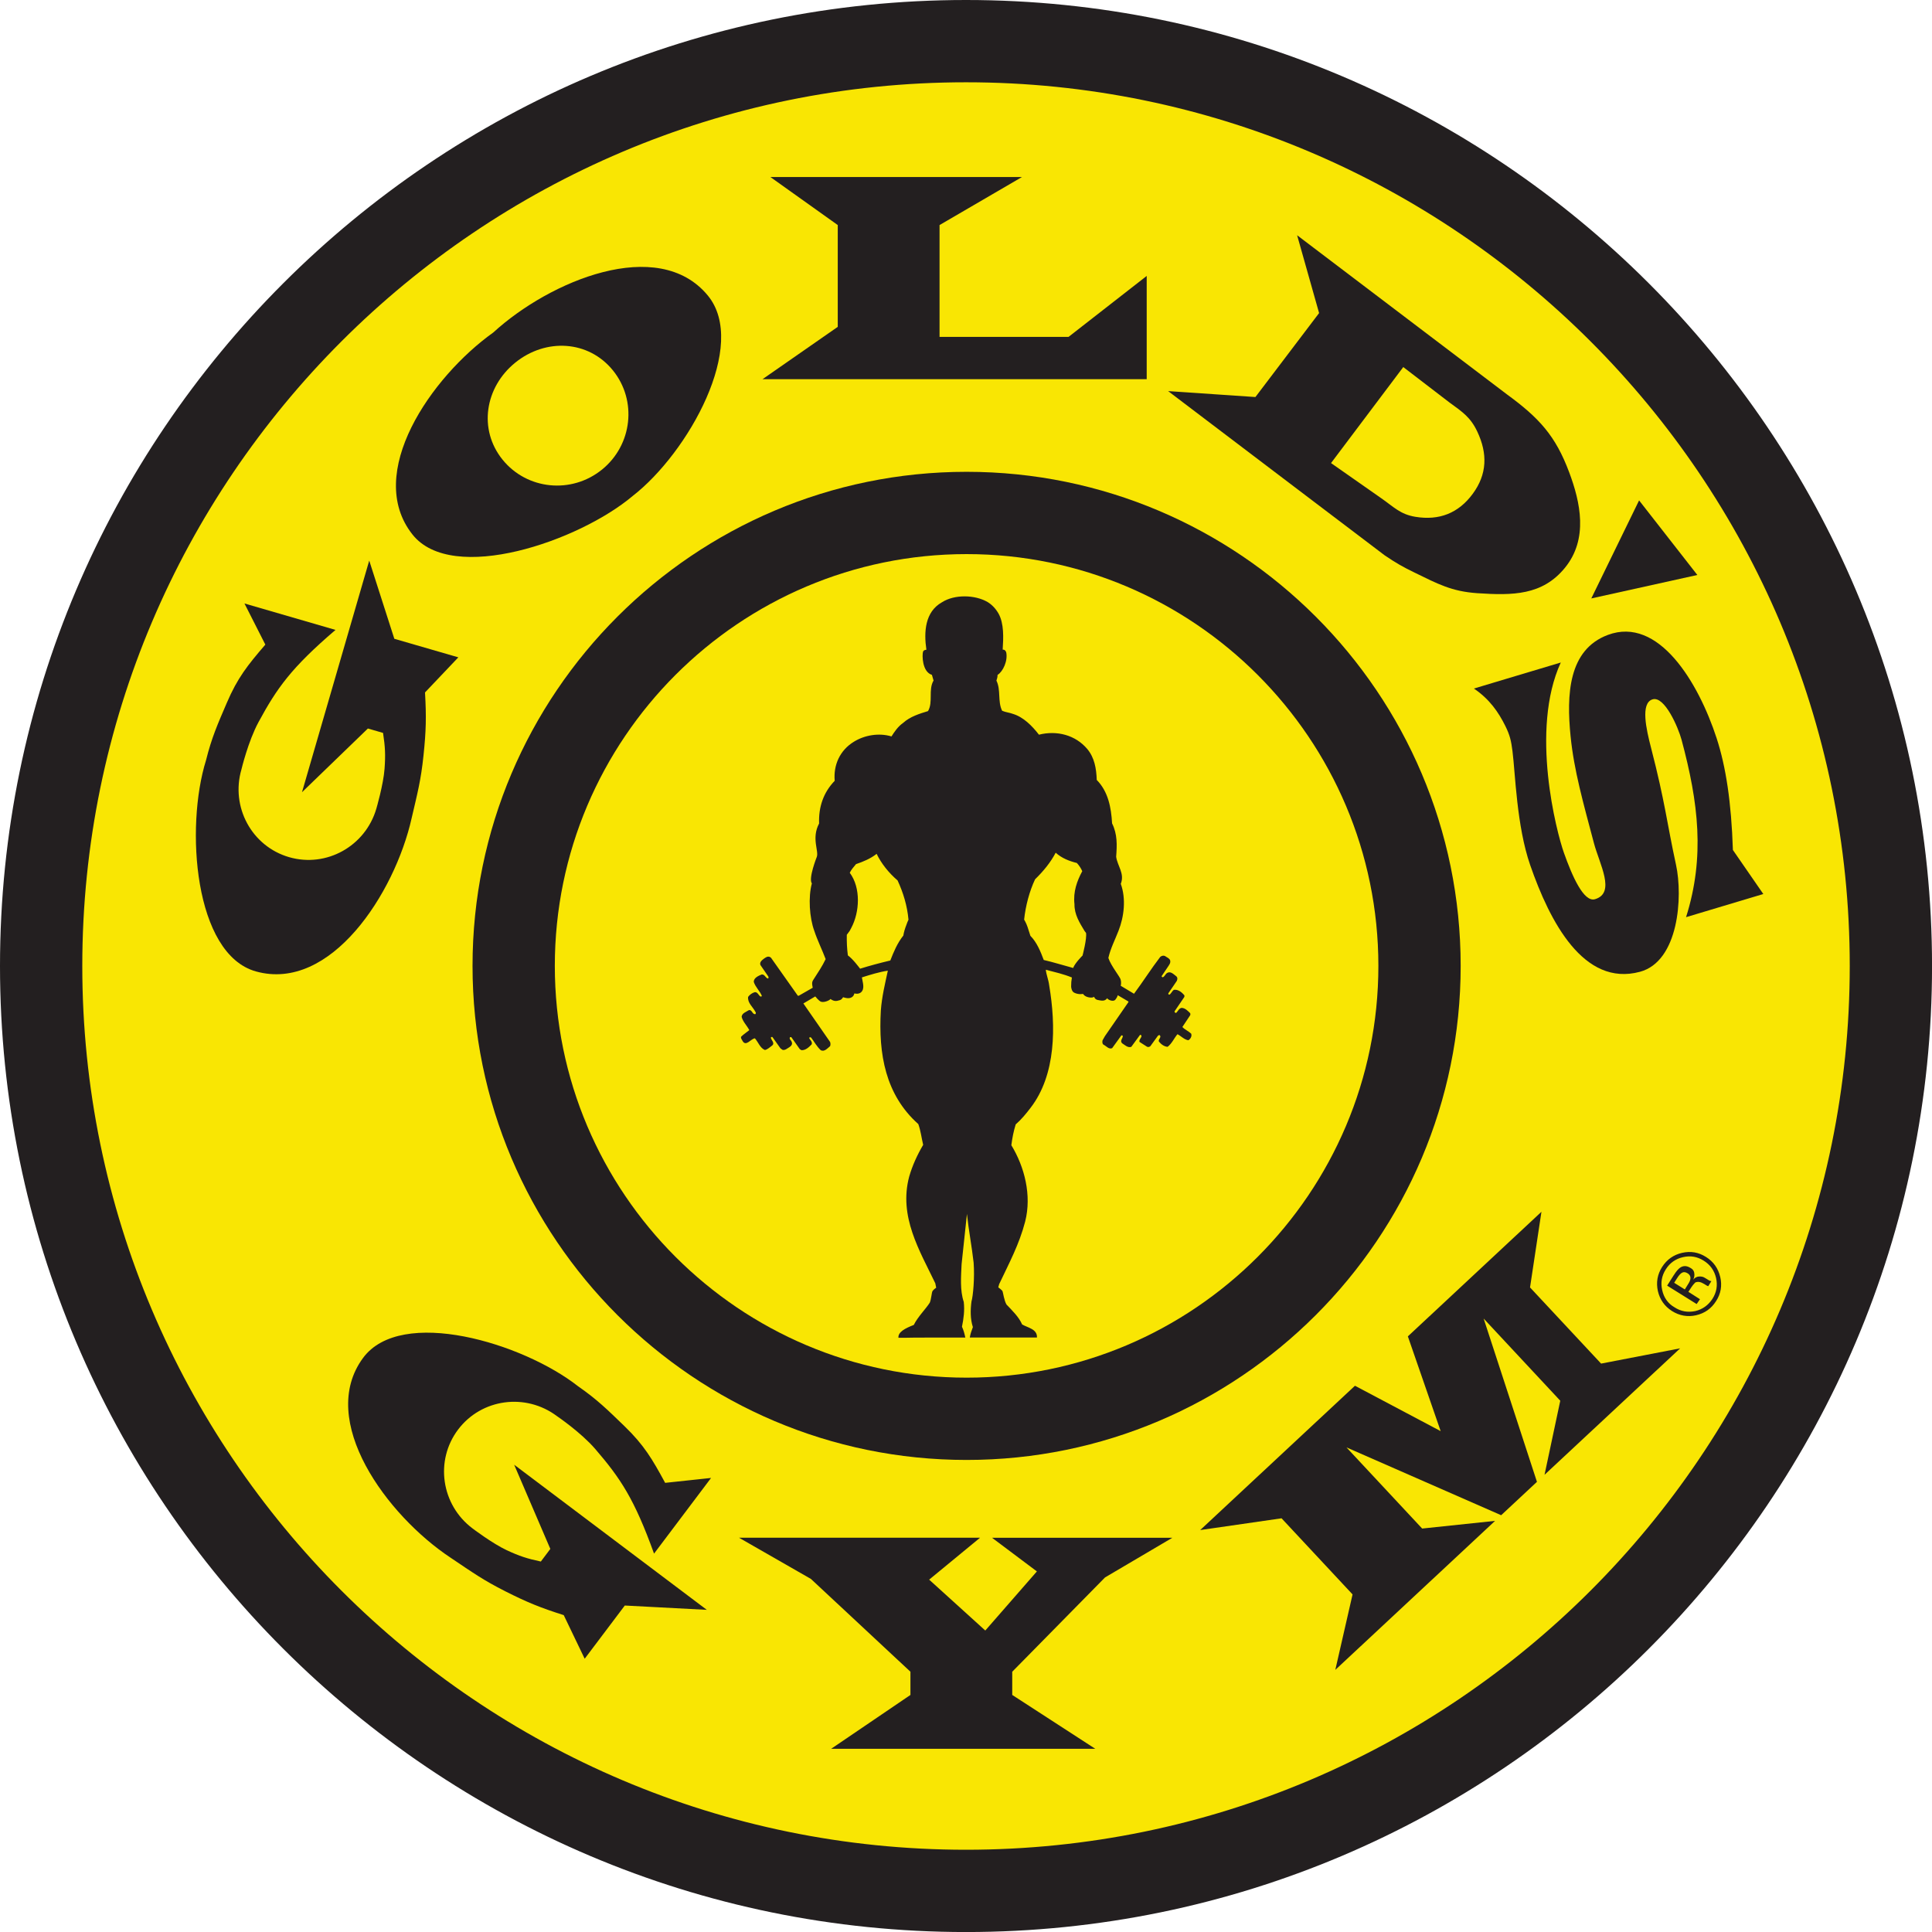
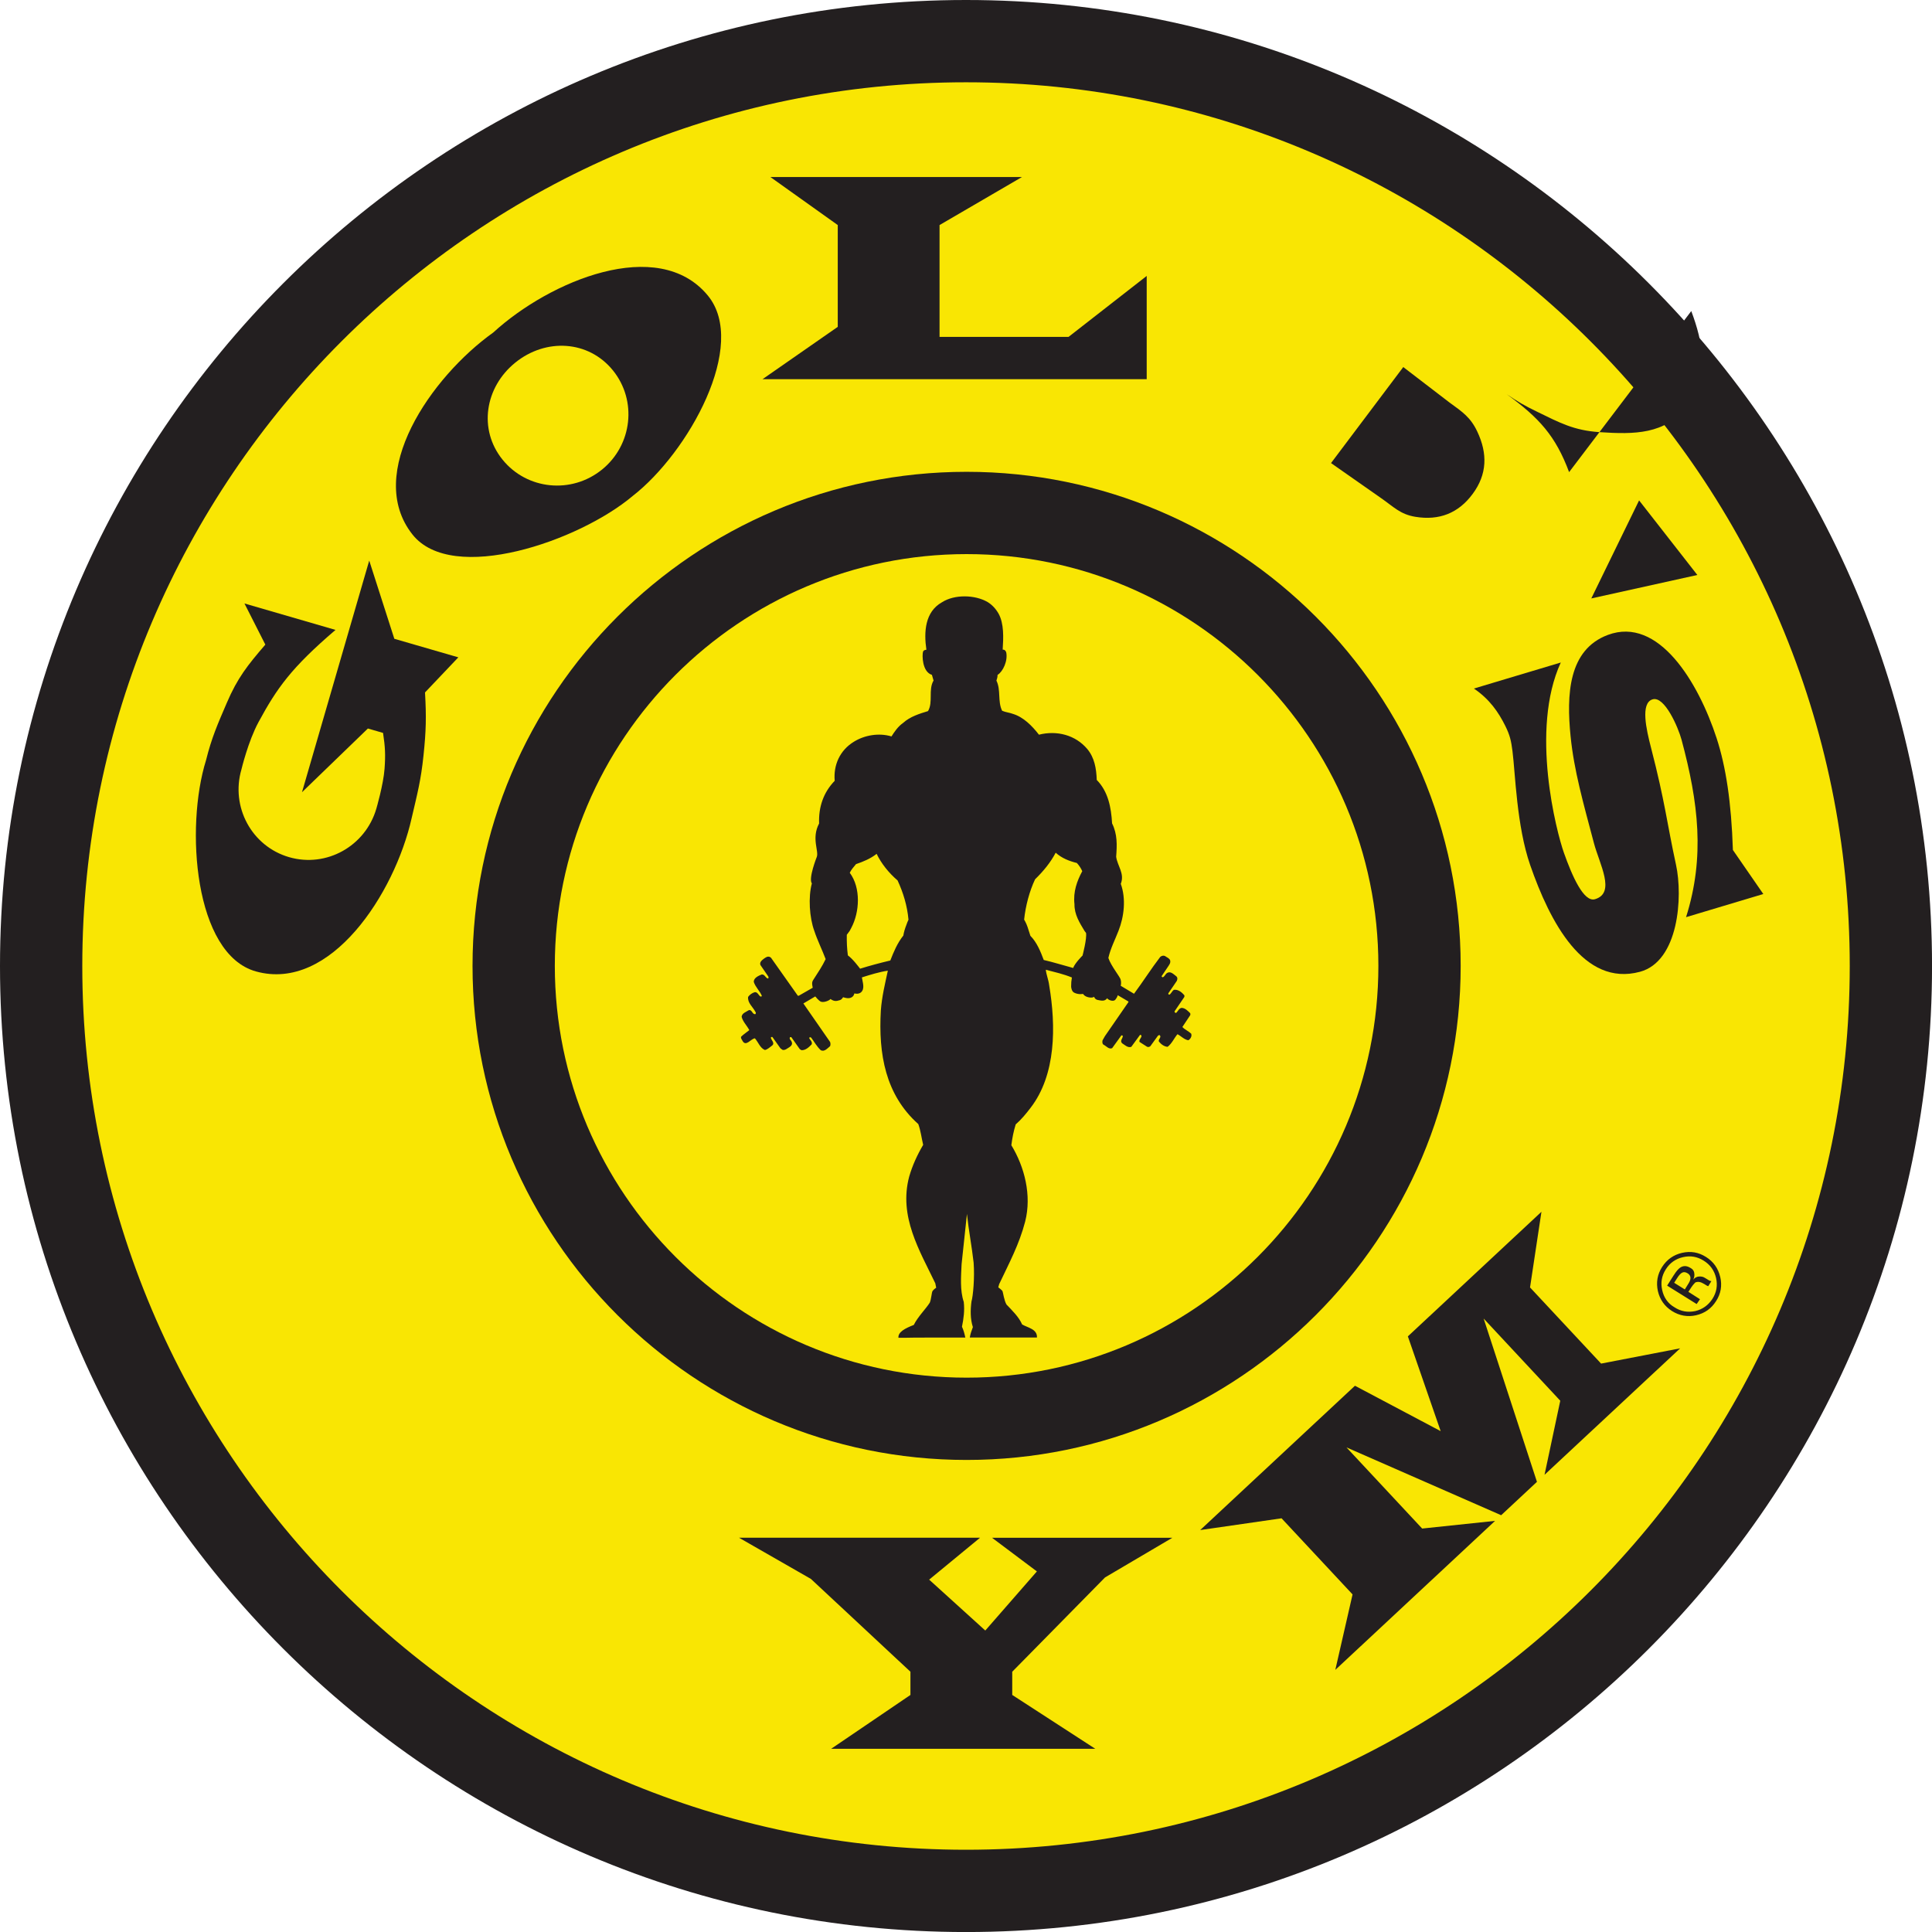
<svg xmlns="http://www.w3.org/2000/svg" id="Layer_2" data-name="Layer 2" viewBox="0 0 563.49 563.5">
  <defs>
    <style>
      .cls-1 {
        fill: #f9e603;
      }

      .cls-1, .cls-2 {
        stroke-width: 0px;
      }

      .cls-2 {
        fill: #231f20;
      }
    </style>
  </defs>
  <g id="svg2">
    <g id="g10">
      <g id="g12">
        <path id="path14" class="cls-1" d="M2.09,282.03c0,152.57,125.32,276.71,279.36,276.71s279.37-124.13,279.37-276.71S435.5,5.33,281.46,5.33,2.09,129.46,2.09,282.03" />
-         <path id="path16" class="cls-2" d="M162.46,413.04s6.97,4.73,11.13,9.55c7.39,8.59,11.41,14.56,17.17,30.54l16.63-22.07-13.39,1.43c-3.78-6.98-6.17-11.02-11.87-16.54-4.93-4.76-7.9-7.72-13.5-11.61-16.11-12.67-51.65-23.34-62.75-8.27-13.45,18.26,6.98,45.97,25.58,58.28,6.44,4.32,9.43,6.49,15.94,9.78,6.4,3.23,10.19,4.77,17.02,6.94l6.11,12.72,11.7-15.52,23.92,1.26-56.19-42.33,10.55,24.56-2.77,3.68c-3.99-.85-6.24-1.58-9.94-3.3-4.19-1.96-10-6.37-10-6.37-9.13-6.87-11.01-19.78-4.2-28.81,6.81-9.04,19.73-10.79,28.87-3.91" />
        <path id="path18" class="cls-2" d="M123.52,220.34c.75-7.13.85-11.23.44-18.38l9.72-10.24-18.67-5.41-7.32-22.81-19.61,67.56,19.22-18.58,4.42,1.28c.62,4.04.74,6.39.44,10.47-.34,4.62-2.39,11.61-2.39,11.61-3.19,10.97-14.58,17.31-25.45,14.16-10.87-3.15-17.1-14.61-13.9-25.59,0,0,1.95-8.2,4.98-13.8,5.4-9.97,9.55-15.83,22.45-26.89l-26.55-7.71,6.09,12c-5.18,6.02-8.11,9.68-11.24,16.99-2.7,6.29-4.41,10.12-6.06,16.74-6.11,19.56-3.47,56.57,14.56,61.59,21.85,6.08,40.49-22.86,45.39-44.62,1.76-7.54,2.72-11.11,3.48-18.36" />
        <path id="path20" class="cls-2" d="M222.39,110.59h112.06v-30.11l-22.79,17.77h-37.63v-32.61l24.04-14.01h-73.38l19.65,14.01v29.69l-21.95,15.27" />
        <path id="path22" class="cls-2" d="M458.09,214.85c.99,9.86,3.69,19.33,6.79,31.03,1.63,6.17,6.45,14.55.33,16.38-3.31.99-6.69-6.81-9.08-13.54-2.13-6.01-9.94-35.82-.91-55.49l-25.34,7.59c4.59,3.12,7.14,6.85,9.16,10.9,1.37,2.76,1.71,4.39,2.09,7.34.83,6.41,1.19,21.8,5.17,33.26,5.71,16.45,15.57,35.56,32.02,31.11,11.31-3.06,12.54-21.88,10.51-31.2-2.68-12.31-3.15-18.15-7.29-34.15-1.38-5.33-3.15-13.03.46-14.11,3.5-1.05,7.49,8.23,8.44,11.77,4.94,18.38,6.86,34.18,1.32,51.76l22.53-6.75-8.87-12.84c-.46-13.94-2.03-24.27-4.75-32.62-5.29-16.22-16.9-35.64-31.72-30.11-11.54,4.32-12.1,17.41-10.86,29.67" />
-         <path id="path24" class="cls-2" d="M429.54,144.03c-4.17,5.67-9.81,7.85-16.75,6.7-4.42-.74-6.21-2.83-10.08-5.52l-14.5-10.15,21.07-28,13.5,10.35c3.81,2.76,6.13,4.32,8.08,8.45,3.04,6.42,2.9,12.45-1.32,18.17h0ZM457.65,137.7c-3.98-10.63-8.73-15.81-18.19-22.72l-23.95-18.16-37.19-28.21,6.41,22.7-18.57,24.49-25.46-1.73,40.14,30.45,22.99,17.43c3.27,2.22,5.21,3.34,8.76,5.06,6.75,3.29,10.79,5.49,18.28,6,10.35.69,18.99.64,25.55-7.39,6.89-8.44,4.53-19.13,1.23-27.93" />
+         <path id="path24" class="cls-2" d="M429.54,144.03c-4.17,5.67-9.81,7.85-16.75,6.7-4.42-.74-6.21-2.83-10.08-5.52l-14.5-10.15,21.07-28,13.5,10.35c3.81,2.76,6.13,4.32,8.08,8.45,3.04,6.42,2.9,12.45-1.32,18.17h0ZM457.65,137.7c-3.98-10.63-8.73-15.81-18.19-22.72c3.27,2.22,5.21,3.34,8.76,5.06,6.75,3.29,10.79,5.49,18.28,6,10.35.69,18.99.64,25.55-7.39,6.89-8.44,4.53-19.13,1.23-27.93" />
        <path id="path26" class="cls-2" d="M478.06,145.95l-13.94,28.59,30.93-6.84-16.99-21.75" />
        <path id="path28" class="cls-2" d="M446.25,375.51l3.33-22.08-38.96,36.34,9.57,27.64-25-13.24-45.14,42.09,23.73-3.43,20.71,22.2-5.03,22.01,46.6-43.46-21.27,2.24-22.08-23.67,45.12,19.78,10.44-9.73-15.55-47.63,22.35,23.97-4.59,21.6,39.55-36.88-23.05,4.45-20.71-22.19" />
        <path id="path30" class="cls-2" d="M302.43,458.31l-15.06,17.25-16.37-14.84,14.84-12.22h-70.29l20.96,12.01,29.03,27.07v6.77l-23.13,15.71h77.05l-24.23-15.71v-6.77l27.07-27.51,19.64-11.57h-52.61l13.09,9.82" />
        <path id="path32" class="cls-2" d="M175.56,136.97c-8.89,7.2-21.86,5.89-28.98-2.9-7.11-8.79-5.18-21.12,3.71-28.31,8.89-7.2,21.34-6.53,28.47,2.26,7.12,8.79,5.69,21.75-3.19,28.95h0ZM143.88,96.97c-18.16,12.96-37.66,41.13-23.58,58.92,11.61,14.67,48.58,1.98,64.24-11.24,16.19-12.57,33.81-44.08,21.87-58.5-14.47-17.47-46.08-4.24-62.53,10.82" />
        <path id="path34" class="cls-2" d="M24,281.75C24,139.63,139.62,24,281.75,24s257.75,115.63,257.75,257.75-115.63,257.75-257.75,257.75S24,423.87,24,281.75ZM0,281.75c0,155.36,126.39,281.75,281.75,281.75s281.75-126.39,281.75-281.75S437.1,0,281.75,0,0,126.39,0,281.75" />
        <path id="path36" class="cls-2" d="M161.82,281.71c0-66.23,53.88-120.1,120.1-120.1s120.1,53.88,120.1,120.1-53.88,120.1-120.1,120.1-120.1-53.88-120.1-120.1h0ZM137.82,281.71c0,79.46,64.65,144.1,144.1,144.1s144.1-64.64,144.1-144.1-64.64-144.1-144.1-144.1-144.1,64.65-144.1,144.1" />
        <path id="path38" class="cls-2" d="M490.61,371.19c-.47.24-.96.79-1.49,1.64l-.83,1.31,3.11,1.94.85-1.38c.43-.64.68-1.16.75-1.56.16-.75-.12-1.33-.76-1.75-.63-.4-1.19-.45-1.63-.2h0ZM488.19,371.91c.67-1.07,1.28-1.79,1.81-2.16.92-.65,1.95-.63,3.03.05.89.47,1.13,1.12,1.16,1.92,0,.42-.04.93-.35,1.53.46-.61,1.08-.92,1.74-.94.66-.05,1.23.1,1.63.37l.65.39c.19.13.4.27.65.4.24.09.41.18.5.18h.14s-.91,1.47-.91,1.47c-.04,0-.06-.02-.12-.02-.02-.02-.05-.04-.1-.04l-.29-.15-.68-.42c-1.02-.63-1.82-.77-2.6-.44-.2.21-.69.7-1.22,1.51l-.79,1.22,3.38,2.15-.97,1.41-8.61-5.37,1.94-3.06ZM484.8,376.29c.48,2.17,1.66,3.88,3.56,4.98,1.86,1.23,3.88,1.58,6.1,1.12,2.12-.51,3.78-1.71,4.99-3.56,1.21-1.89,1.55-3.93,1.06-6.09-.51-2.19-1.7-3.86-3.59-5.04-1.88-1.19-3.86-1.54-6.04-1.04-2.17.49-3.86,1.68-5.04,3.57-1.19,1.86-1.54,3.9-1.04,6.06h0ZM501.73,372.45c.58,2.52.18,4.88-1.21,7.02-1.38,2.2-3.33,3.57-5.88,4.15-2.44.54-4.81.13-7-1.25-2.17-1.4-3.51-3.31-4.1-5.81-.55-2.5-.15-4.85,1.22-7.02,1.4-2.18,3.33-3.56,5.83-4.13,2.53-.57,4.81-.18,6.99,1.2,2.19,1.37,3.55,3.33,4.14,5.83" />
        <path id="path40" class="cls-2" d="M315.71,278.72s-2.22,2.2-2.71,3.6c-2.87-.77-5.68-1.66-8.58-2.33-.96-2.56-2.04-5.19-3.89-7.04,0,0-.34-1.12-.84-2.61-.41-1.21-.99-2.13-.99-2.13.41-3.97,1.55-8.29,3.19-11.75,2.44-2.38,4.55-4.96,6.01-7.76,1.8,1.62,3.94,2.44,6.18,3,.67.73,1.2,1.53,1.57,2.39-1.54,2.89-2.68,5.99-2.27,9.62-.04,3.02,1.48,5.4,2.94,7.82.15.24.31.37.43.55.31,1.64-1.02,6.64-1.02,6.64h0ZM264.15,270.29c-.54,1.51-.68,2.57-.68,2.57-1.76,2.22-2.81,4.74-3.8,7.28-2.98.71-5.92,1.49-8.81,2.39-.39-.49-2.1-2.82-3.57-3.88-.26-1.94-.35-4.01-.31-6.01.24-.38.57-.7.8-1.09l.06-.08.43-.81c2.48-4.64,2.85-11.71-.43-16.11.45-.91,1.15-1.72,1.83-2.52,2.13-.73,4.2-1.57,6.01-3,1.37,2.85,3.55,5.57,6.11,7.76,1.65,3.57,2.81,7.35,3.18,11.45-.12.18-.46,1.05-.81,2.05h0ZM347.5,301.57c-.83-.84-1.87-1.21-2.65-2.03l2.24-3.37s.09-.08.1-.34c.01-.25-.1-.36-.1-.36-.67-.67-1.44-1.47-2.46-1.51-.77.11-1.05.97-1.57,1.45h-.26c-.15-.11-.26-.26-.22-.45l2.78-4.09s.11-.16.11-.35-.11-.31-.11-.31c-.74-.88-1.83-1.7-2.98-1.51-.6.37-.93,1.41-1.41,1.4-.29-.16-.2-.22-.22-.37l2.47-3.62c.23-.48.28-1.01-.16-1.38-.83-.62-1.7-1.63-2.77-.88-.45.37-.65,1.03-1.19,1.19-.13-.04-.28-.19-.32-.3l1.78-2.65c.39-.61.95-1.21.72-2.01-.26-.65-.99-.86-1.51-1.25-.45-.21-.99-.06-1.37.26-2.67,3.49-5.04,7.24-7.65,10.75l-3.88-2.33s.11-.35.1-.89c-.01-.32-.01-.52-.11-.85-.09-.78-2.83-4.01-3.59-6.38.62-2.77,1.94-5.28,2.95-7.9,1.63-4.11,2.25-9.35.67-13.71,1.2-2.99-1-5.24-1.35-7.91.26-3.39.38-6.58-1.19-9.72-.26-4.65-1.14-9.29-4.47-12.67-.12-3.32-.65-6.49-2.76-9.02-3.46-4.11-8.9-5.49-14.1-4.18-1.98-2.56-4.51-5.13-7.57-6.06-1.02-.39-2.17-.47-3.17-.92-1.35-2.74-.31-6.05-1.66-8.79.19-.54.33-1.07.33-1.67,1.57-.95,3.07-4.13,2.51-6.65-.34-.67-.56-.69-1.02-.73.23-3.41.41-7.57-1.19-10.47-.78-1.38-1.86-2.58-3.21-3.4-3.71-2.16-9.69-2.27-13.32.08-4.96,2.78-5.29,8.67-4.53,13.82-.34.13-.57-.02-.96.51-.35,1.1-.25,5.99,2.57,6.83l.48,1.66c-1.59,2.7-.07,6.28-1.61,8.91-2.5.77-5.22,1.59-7.27,3.45-1.48,1.03-2.52,2.56-3.39,3.94-3.7-1.12-7.9-.36-10.97,1.55-4.07,2.48-6,6.79-5.59,11.39-3.31,3.42-4.73,7.67-4.55,12.45-2.32,4.36.02,8.08-.69,9.79,0,0-2.49,6.26-1.42,7.69-1.09,3.97-.71,9.98.7,13.82.93,2.82,2.27,5.48,3.32,8.26-.98,2.06-2.28,3.99-3.53,5.93-.12.18-.32.46-.4.92-.08.45.16,1.5.16,1.5l-4.07,2.33h-.27l-7.83-11.08-.37-.25c-.67-.24-1.18.17-1.68.51-.59.44-1.35,1.03-1.04,1.86l2.31,3.36c.05.17.16.47-.11.58-.72-.13-.91-1.27-1.83-1.18-.92.39-2.29.94-2.31,2.15.46,1.49,1.74,2.63,2.35,4.05.02.22-.28.32-.46.19-.54-.43-.78-1.27-1.57-1.23-.76.19-1.5.73-1.97,1.38-.2,1.77,1.39,2.91,2.13,4.36.16.15.16.52,0,.66-.95.17-.94-1.42-1.93-1.14-.76.5-1.98.84-2.09,1.92.37,1.47,1.56,2.57,2.24,3.89-.78.65-1.67,1.21-2.39,1.92-.13.47.19.77.37,1.14,1,1.94,2.45-.54,3.65-.67,1,1.13,1.5,2.83,2.92,3.41.81-.17,1.42-.81,2.09-1.29.91-.73-.22-1.53-.37-2.33.13-.15.31-.28.48-.15l2.35,3.3.63.44c.76.14,1.33-.44,1.94-.78.5-.3,1-.87.71-1.51-.09-.5-.93-.91-.46-1.45.11.03.26-.04.35.05l2.46,3.47.48.3c1.18.07,2.18-.86,2.98-1.7.28-.78-.46-1.25-.74-1.85.11-.32.46-.28.63-.06.89,1.2,1.61,2.52,2.72,3.58,1.07.63,1.96-.49,2.76-1.14.15-.4.15-.82,0-1.23l-7.79-11.23,3.47-2.05s1.06,1.35,1.69,1.55c1.02.32,2.66-.52,2.75-.81.28.23,1.02.72,1.94.55,1.3-.24,1.36-.55,1.74-1.06,0,0,.99.35,1.71.28.39-.05,1.36-.27,1.57-1.39,0,0,1.18.37,1.97-.34,1.17-1.1.42-2.93.23-4.33,2.48-.78,5.01-1.58,7.57-1.96-.82,3.79-1.74,7.57-2.04,11.57-.74,12.75,1.33,24.62,10.92,33.17.7,1.91.94,4.03,1.42,6.06-1.72,2.93-3.13,5.99-4.07,9.24-3.12,11.66,3.04,21.6,7.61,31.14l.26,1.29s-.64.4-1.04.93c-.3.4-.37,2.35-.83,3.43-1.11,1.77-3.52,4.14-4.66,6.49-2.56,1-4.63,2.07-4.48,3.75h1.76c.02-.08,17.75-.07,17.75-.07-.24-1.08-.5-2.15-.98-3.15.48-2.35.81-4.69.52-7.24-1.13-3.37-.8-7.34-.63-11.02l1.56-14.64c.5,4.79,1.41,9.41,1.95,14.2.33,4.42-.16,9.76-.63,11.34-.33,2.52-.36,5.07.41,7.47-.37.99-.72,1.91-.9,3.03h19.59c.13-2.49-2.75-2.86-4.33-3.81-.94-2.18-2.81-3.97-4.55-5.8-.7-1.17-1-3.52-1.16-3.88-.16-.36-1.24-1.14-1.24-1.14l.26-.94c2.91-6.15,5.86-11.61,7.58-18.24,1.96-7.7-.2-15.98-4.03-22.27.28-2.18.64-4.02,1.27-6.07,1.61-1.4,3.05-3.14,4.33-4.83,7.44-9.63,7.46-23.8,5.42-35.84-.19-1.53-.81-2.95-.97-4.44,2.57.67,5.22,1.27,7.61,2.26-.17.99-.22,1.6-.22,2.65.02.42.19,1.49.96,1.81,1.29.62,2.51.32,2.51.32,0,0,.39.75,1.62,1,1.23.25,1.61-.16,1.61-.16,0,0,.19.8,1.12.95.94.16,1.97.49,2.69-.52.25.49,1.81,1.14,2.39.41.59-.72.7-1.29.7-1.29l3.07,1.81.06.17-6.9,9.99-.67,1.19c-.08.41-.13.95.26,1.25.83.39,1.57,1.46,2.54,1.03l2.67-3.69c.15-.13.35.02.46.15-.06.71-.96,1.46-.2,2.13.8.49,1.61,1.38,2.65,1.03l2.57-3.51.26.07c.57.46-.66,1.22-.44,1.99l2.15,1.38c.31.22.72.09.99-.08l2.26-3.11.4-.21c.85.59-.4,1.2-.14,1.91.61.76,1.5,1.49,2.55,1.55,1.26-.96,1.87-2.48,2.87-3.68,1.07.54,1.94,1.57,3.14,1.76.47-.16,1.15-1.06.89-1.81" />
      </g>
    </g>
  </g>
</svg>